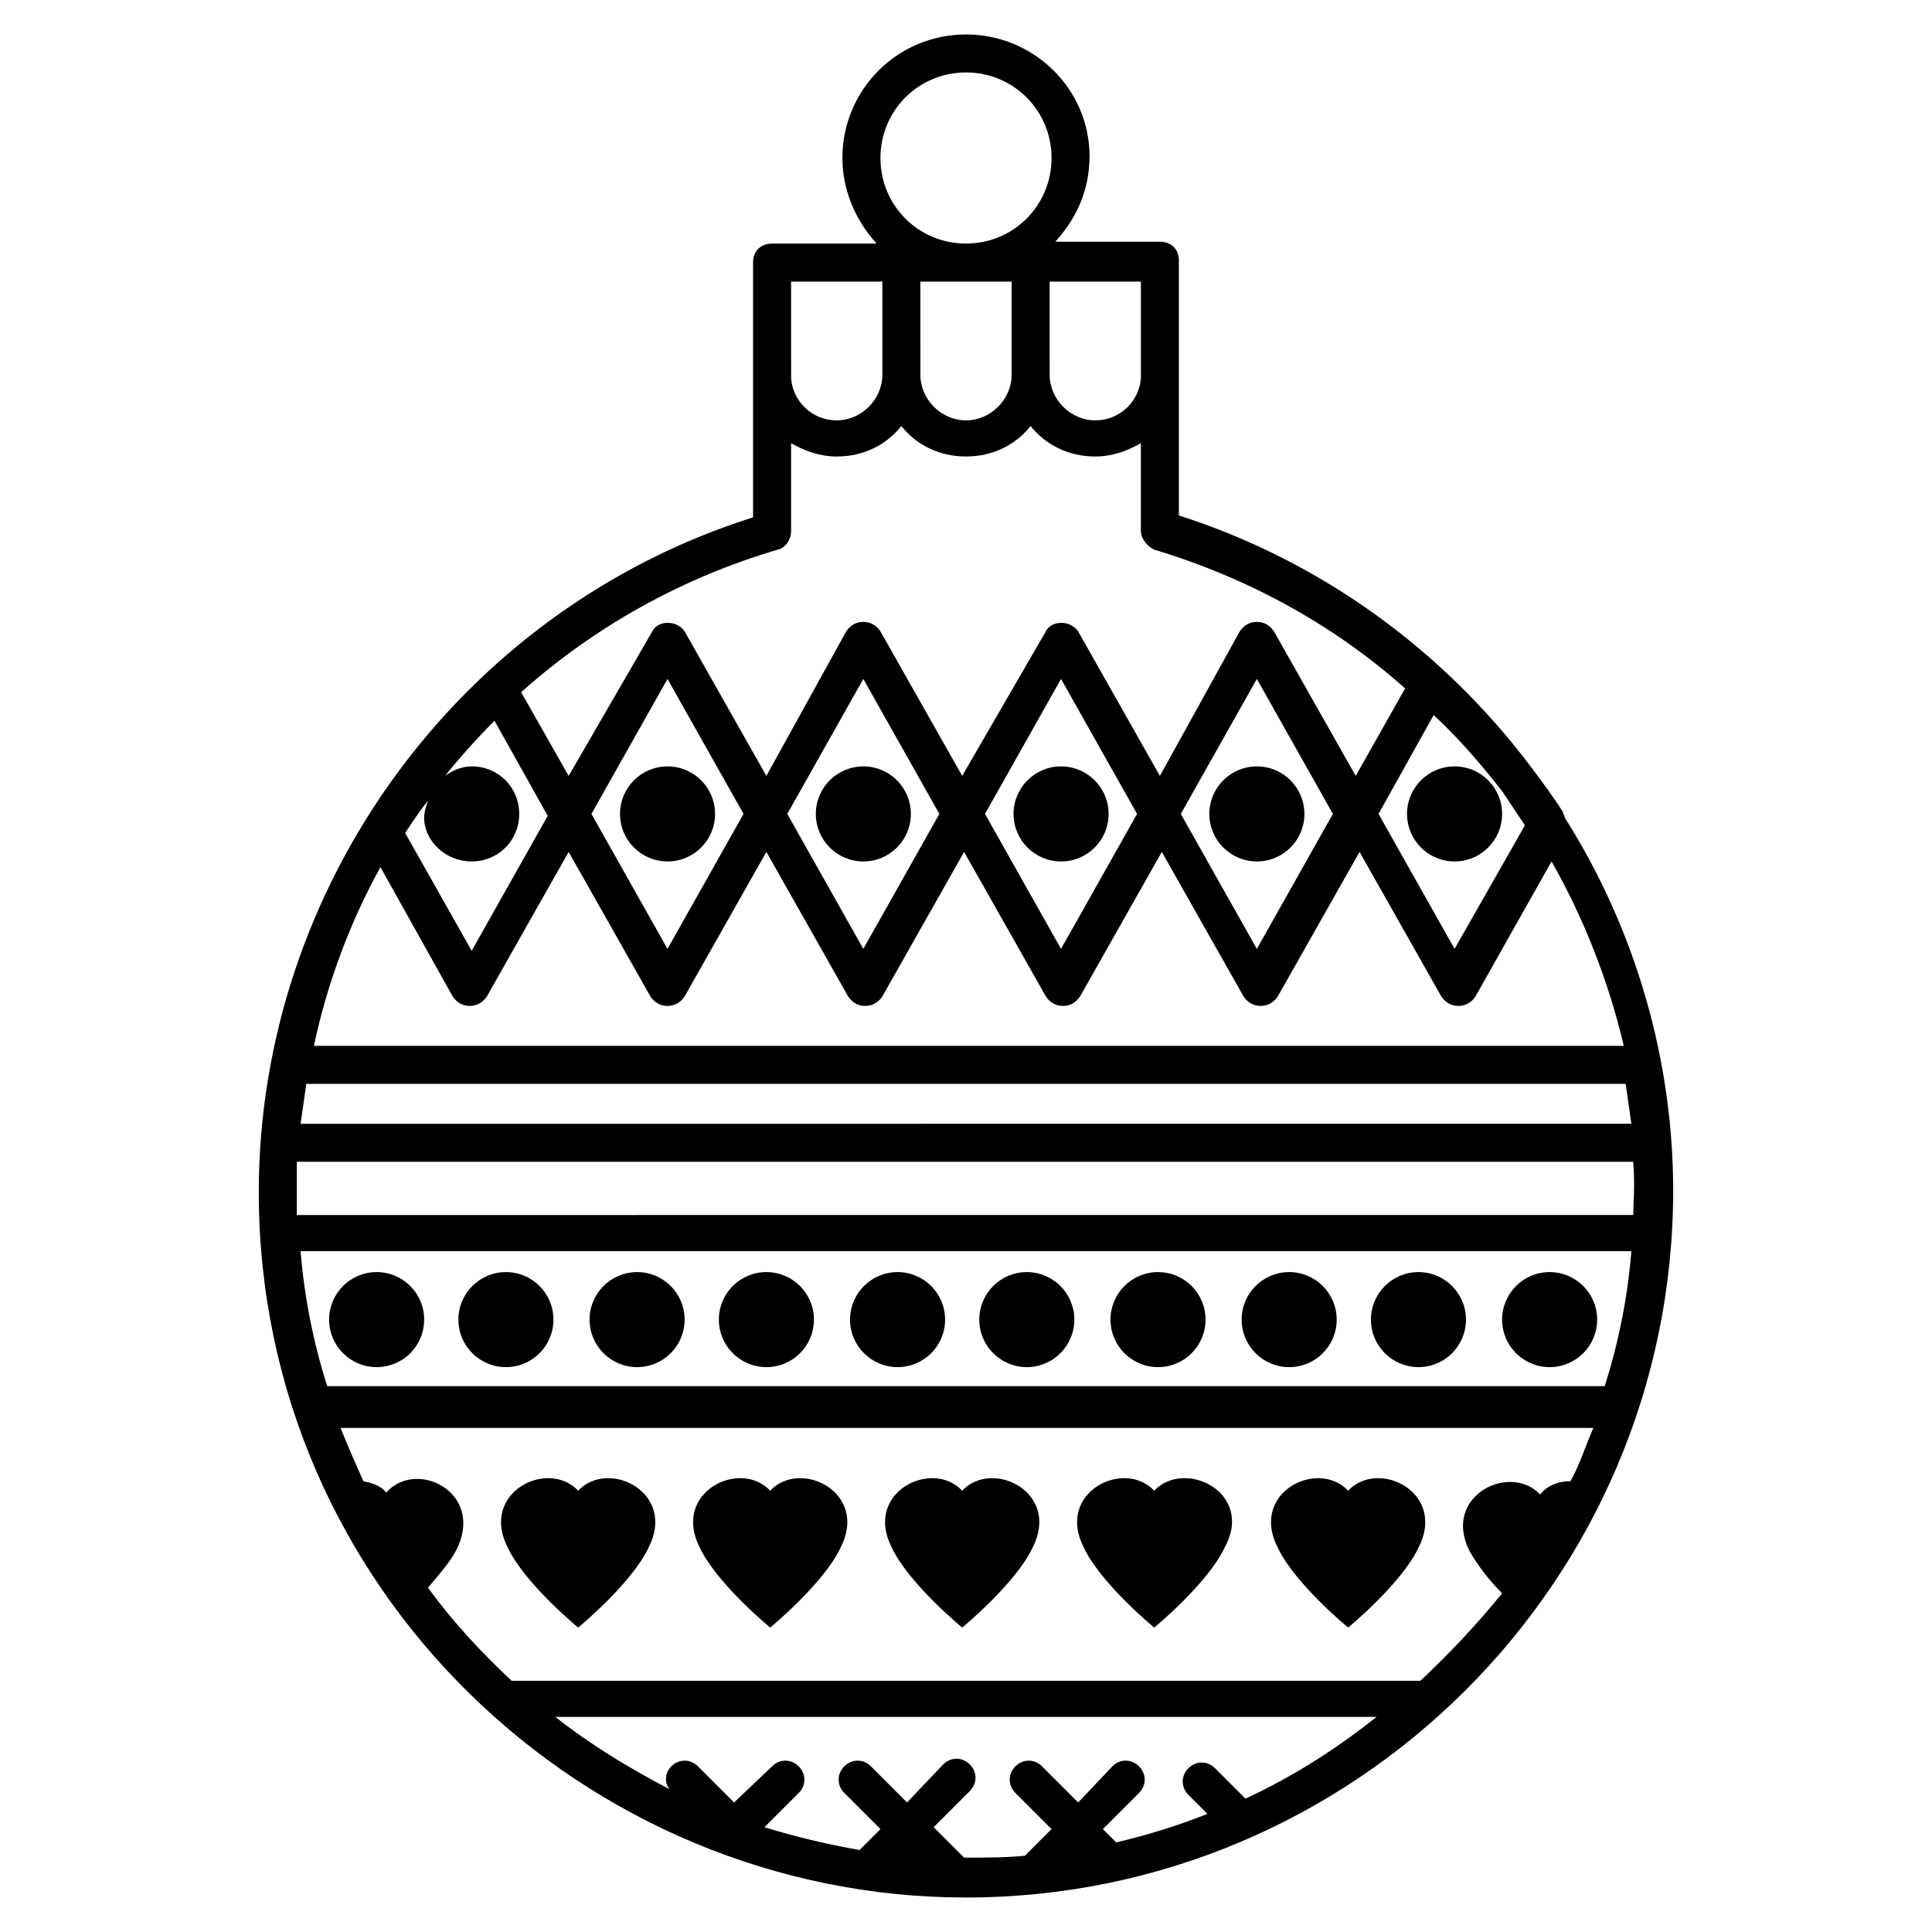
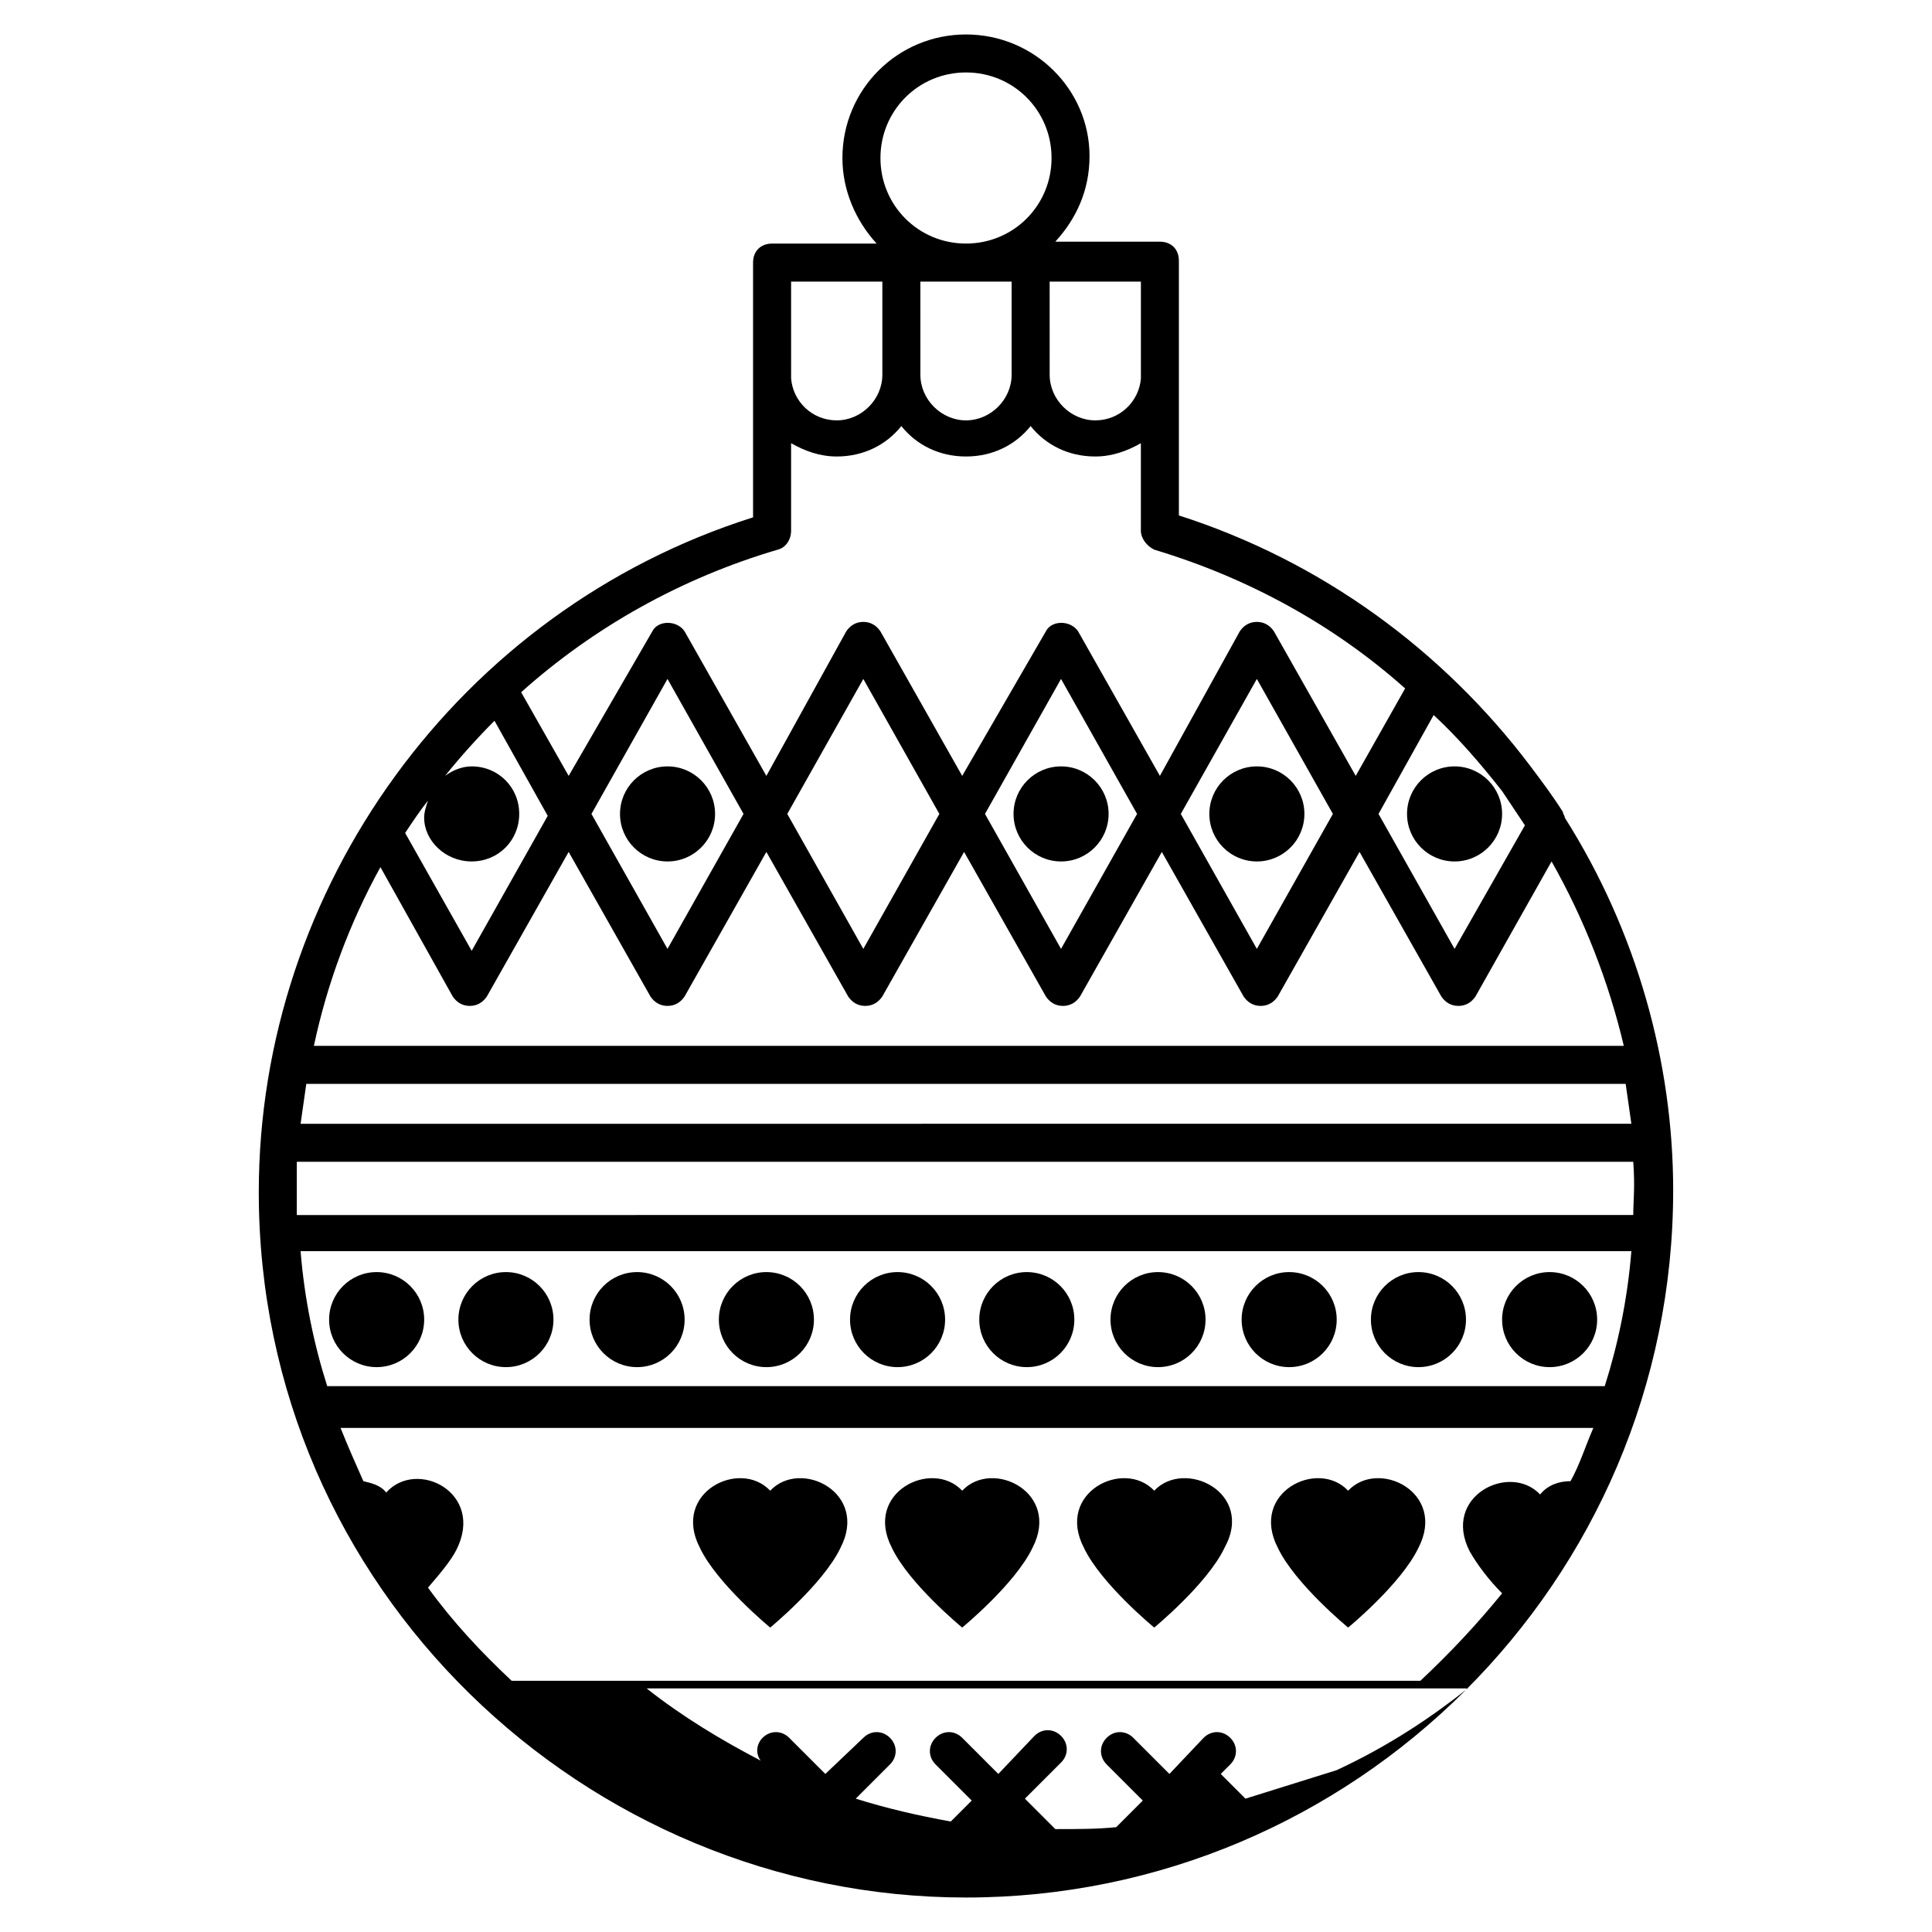
<svg xmlns="http://www.w3.org/2000/svg" fill="#000000" width="800px" height="800px" version="1.1" viewBox="144 144 512 512">
  <g>
-     <path d="m587.41 459.45c0-33.754-9.574-68.52-28.719-98.746 0-0.504-0.504-1.008-0.504-1.512-2.519-4.031-5.543-8.062-8.566-12.09-23.176-30.73-55.418-54.41-93.203-66.504v-67.512c0-3.023-2.016-5.039-5.039-5.039h-27.711c5.543-6.047 9.07-13.602 9.07-22.672 0.004-17.633-14.605-32.242-32.742-32.242s-32.746 14.609-32.746 32.746c0 8.566 3.527 16.625 9.07 22.672h-27.711c-3.023 0-5.039 2.016-5.039 5.039v67.512c-78.09 24.688-130.99 98.242-130.99 178.85 0 105.29 86.656 186.91 187.42 186.91 102.78 0 187.41-83.629 187.41-187.41zm-363.75 16.121h352.67c-1.008 12.594-3.527 24.688-7.055 35.77h-338.56c-3.527-11.082-6.047-23.176-7.055-35.77zm-1.008-10.078v-6.047-7.559h354.18c0.504 7.055 0 10.078 0 14.105l-354.18 0.004zm22.168-91.691 19.145 34.258c1.008 1.512 2.519 2.519 4.535 2.519s3.527-1.008 4.535-2.519l21.664-38.289 21.664 38.289c1.008 1.512 2.519 2.519 4.535 2.519s3.527-1.008 4.535-2.519l21.664-38.289 21.664 38.289c1.008 1.512 2.519 2.519 4.535 2.519s3.527-1.008 4.535-2.519l21.664-38.289 21.664 38.289c1.008 1.512 2.519 2.519 4.535 2.519s3.527-1.008 4.535-2.519l21.664-38.289 21.664 38.289c1.008 1.512 2.519 2.519 4.535 2.519s3.527-1.008 4.535-2.519l21.664-38.289 21.664 38.289c1.008 1.512 2.519 2.519 4.535 2.519s3.527-1.008 4.535-2.519l20.152-35.77c8.566 15.113 15.113 31.738 19.145 48.871h-347.14c3.527-16.629 9.574-32.75 17.633-47.359zm24.184-1.512c7.055 0 12.594-5.543 12.594-12.594 0-7.055-5.543-12.594-12.594-12.594-2.519 0-5.039 1.008-7.055 2.519 4.031-5.039 8.566-10.078 13.098-14.609l14.105 25.191-20.152 35.77-17.633-31.234c2.016-3.023 4.031-6.047 6.047-8.566-0.504 1.512-1.008 3.023-1.008 4.535 0.004 6.039 5.543 11.582 12.598 11.582zm31.738-12.594 20.152-35.77 20.152 35.77-20.152 35.77zm51.895 0 20.152-35.77 20.152 35.77-20.152 35.77zm52.395 0 20.152-35.77 20.152 35.77-20.152 35.77zm51.895 0 20.152-35.77 20.152 35.77-20.152 35.77zm67.008-26.199c6.551 6.047 12.594 13.098 18.137 20.152 2.016 3.023 4.031 6.047 6.047 9.07l-18.641 32.746-20.152-35.77zm50.883 97.738c0.504 3.527 1.008 7.055 1.512 10.578l-352.67 0.004c0.504-3.527 1.008-7.055 1.512-10.578zm-221.17-212.61h24.184v24.688c0 6.551-5.543 12.09-12.09 12.09-6.551 0-11.586-5.039-12.09-11.082zm34.258 0h24.184v24.688c0 6.551-5.543 12.09-12.09 12.09-6.551 0-12.09-5.543-12.09-12.09zm34.262 0h24.184v25.695c-0.504 6.047-5.543 11.082-12.09 11.082-6.551 0-12.09-5.543-12.09-12.09zm-44.84-32.75c0-12.594 10.074-22.672 22.672-22.672 12.594 0 22.672 10.078 22.672 22.672s-10.078 22.672-22.672 22.672c-12.598 0-22.672-10.074-22.672-22.672zm-27.207 103.79c2.016-0.504 3.527-2.519 3.527-5.039v-23.176c3.527 2.016 7.559 3.527 12.09 3.527 7.055 0 13.098-3.023 17.129-8.062 4.031 5.039 10.078 8.062 17.129 8.062 7.055 0 13.098-3.023 17.129-8.062 4.031 5.039 10.078 8.062 17.129 8.062 4.535 0 8.566-1.512 12.09-3.527v23.176c0 2.016 1.512 4.031 3.527 5.039 25.191 7.559 47.863 20.152 66.504 36.777l-13.094 23.176-21.664-38.289c-1.008-1.512-2.519-2.519-4.535-2.519s-3.527 1.008-4.535 2.519l-21.16 38.289-21.664-38.289c-2.016-3.023-7.055-3.023-8.566 0l-22.164 38.289-21.664-38.289c-1.008-1.512-2.519-2.519-4.535-2.519s-3.527 1.008-4.535 2.519l-21.16 38.289-21.664-38.289c-2.016-3.023-7.055-3.023-8.566 0l-22.164 38.289-12.594-22.168c19.141-17.129 42.316-30.227 68.012-37.785zm123.94 331-8.062-8.062c-2.016-2.016-5.039-2.016-7.055 0s-2.016 5.039 0 7.055l5.039 5.039c-7.559 3.023-15.617 5.543-24.184 7.559l-3.527-3.527 9.574-9.574c2.016-2.016 2.016-5.039 0-7.055-2.016-2.016-5.039-2.016-7.055 0l-9.066 9.574-9.574-9.574c-2.016-2.016-5.039-2.016-7.055 0-2.016 2.016-2.016 5.039 0 7.055l9.574 9.574-7.055 7.055c-5.039 0.504-10.078 0.504-15.617 0.504h-0.504l-8.062-8.062 9.574-9.574c2.016-2.016 2.016-5.039 0-7.055s-5.039-2.016-7.055 0l-9.57 10.078-9.57-9.574c-2.016-2.016-5.039-2.016-7.055 0-2.016 2.016-2.016 5.039 0 7.055l9.574 9.574-5.543 5.543c-8.566-1.512-17.129-3.527-25.191-6.047l9.07-9.07c2.016-2.016 2.016-5.039 0-7.055-2.016-2.016-5.039-2.016-7.055 0l-10.074 9.574-9.574-9.574c-2.016-2.016-5.039-2.016-7.055 0-1.512 1.512-2.016 4.031-0.504 6.047-10.578-5.543-20.656-11.586-30.23-19.145h217.64c-9.566 7.555-20.652 15.113-34.758 21.664zm46.352-31.238h-240.82c-8.062-7.559-15.617-15.617-22.168-24.688 3.023-3.527 6.047-7.055 7.559-10.078 7.559-15.113-10.578-24.184-18.641-15.113-1.512-2.016-4.031-2.519-6.047-3.023-2.016-4.535-4.031-9.07-6.047-14.105h332.01c-2.016 4.535-3.527 9.574-6.047 14.105-3.023 0-6.047 1.008-8.062 3.527-8.062-8.566-26.199 0.504-18.641 15.113 2.016 3.527 5.039 7.559 8.566 11.082-6.551 8.066-13.605 15.625-21.664 23.18z" />
+     <path d="m587.41 459.45c0-33.754-9.574-68.52-28.719-98.746 0-0.504-0.504-1.008-0.504-1.512-2.519-4.031-5.543-8.062-8.566-12.09-23.176-30.73-55.418-54.41-93.203-66.504v-67.512c0-3.023-2.016-5.039-5.039-5.039h-27.711c5.543-6.047 9.07-13.602 9.07-22.672 0.004-17.633-14.605-32.242-32.742-32.242s-32.746 14.609-32.746 32.746c0 8.566 3.527 16.625 9.07 22.672h-27.711c-3.023 0-5.039 2.016-5.039 5.039v67.512c-78.09 24.688-130.99 98.242-130.99 178.85 0 105.29 86.656 186.91 187.42 186.91 102.78 0 187.41-83.629 187.41-187.41zm-363.75 16.121h352.67c-1.008 12.594-3.527 24.688-7.055 35.77h-338.56c-3.527-11.082-6.047-23.176-7.055-35.77zm-1.008-10.078v-6.047-7.559h354.18c0.504 7.055 0 10.078 0 14.105l-354.18 0.004zm22.168-91.691 19.145 34.258c1.008 1.512 2.519 2.519 4.535 2.519s3.527-1.008 4.535-2.519l21.664-38.289 21.664 38.289c1.008 1.512 2.519 2.519 4.535 2.519s3.527-1.008 4.535-2.519l21.664-38.289 21.664 38.289c1.008 1.512 2.519 2.519 4.535 2.519s3.527-1.008 4.535-2.519l21.664-38.289 21.664 38.289c1.008 1.512 2.519 2.519 4.535 2.519s3.527-1.008 4.535-2.519l21.664-38.289 21.664 38.289c1.008 1.512 2.519 2.519 4.535 2.519s3.527-1.008 4.535-2.519l21.664-38.289 21.664 38.289c1.008 1.512 2.519 2.519 4.535 2.519s3.527-1.008 4.535-2.519l20.152-35.77c8.566 15.113 15.113 31.738 19.145 48.871h-347.14c3.527-16.629 9.574-32.75 17.633-47.359zm24.184-1.512c7.055 0 12.594-5.543 12.594-12.594 0-7.055-5.543-12.594-12.594-12.594-2.519 0-5.039 1.008-7.055 2.519 4.031-5.039 8.566-10.078 13.098-14.609l14.105 25.191-20.152 35.77-17.633-31.234c2.016-3.023 4.031-6.047 6.047-8.566-0.504 1.512-1.008 3.023-1.008 4.535 0.004 6.039 5.543 11.582 12.598 11.582zm31.738-12.594 20.152-35.77 20.152 35.77-20.152 35.77zm51.895 0 20.152-35.77 20.152 35.77-20.152 35.77zm52.395 0 20.152-35.77 20.152 35.77-20.152 35.77zm51.895 0 20.152-35.77 20.152 35.77-20.152 35.77zm67.008-26.199c6.551 6.047 12.594 13.098 18.137 20.152 2.016 3.023 4.031 6.047 6.047 9.07l-18.641 32.746-20.152-35.77zm50.883 97.738c0.504 3.527 1.008 7.055 1.512 10.578l-352.67 0.004c0.504-3.527 1.008-7.055 1.512-10.578zm-221.17-212.61h24.184v24.688c0 6.551-5.543 12.09-12.09 12.09-6.551 0-11.586-5.039-12.09-11.082zm34.258 0h24.184v24.688c0 6.551-5.543 12.09-12.09 12.09-6.551 0-12.09-5.543-12.09-12.09zm34.262 0h24.184v25.695c-0.504 6.047-5.543 11.082-12.09 11.082-6.551 0-12.09-5.543-12.09-12.09zm-44.84-32.75c0-12.594 10.074-22.672 22.672-22.672 12.594 0 22.672 10.078 22.672 22.672s-10.078 22.672-22.672 22.672c-12.598 0-22.672-10.074-22.672-22.672zm-27.207 103.79c2.016-0.504 3.527-2.519 3.527-5.039v-23.176c3.527 2.016 7.559 3.527 12.09 3.527 7.055 0 13.098-3.023 17.129-8.062 4.031 5.039 10.078 8.062 17.129 8.062 7.055 0 13.098-3.023 17.129-8.062 4.031 5.039 10.078 8.062 17.129 8.062 4.535 0 8.566-1.512 12.09-3.527v23.176c0 2.016 1.512 4.031 3.527 5.039 25.191 7.559 47.863 20.152 66.504 36.777l-13.094 23.176-21.664-38.289c-1.008-1.512-2.519-2.519-4.535-2.519s-3.527 1.008-4.535 2.519l-21.16 38.289-21.664-38.289c-2.016-3.023-7.055-3.023-8.566 0l-22.164 38.289-21.664-38.289c-1.008-1.512-2.519-2.519-4.535-2.519s-3.527 1.008-4.535 2.519l-21.16 38.289-21.664-38.289c-2.016-3.023-7.055-3.023-8.566 0l-22.164 38.289-12.594-22.168c19.141-17.129 42.316-30.227 68.012-37.785zm123.94 331-8.062-8.062c-2.016-2.016-5.039-2.016-7.055 0s-2.016 5.039 0 7.055l5.039 5.039l-3.527-3.527 9.574-9.574c2.016-2.016 2.016-5.039 0-7.055-2.016-2.016-5.039-2.016-7.055 0l-9.066 9.574-9.574-9.574c-2.016-2.016-5.039-2.016-7.055 0-2.016 2.016-2.016 5.039 0 7.055l9.574 9.574-7.055 7.055c-5.039 0.504-10.078 0.504-15.617 0.504h-0.504l-8.062-8.062 9.574-9.574c2.016-2.016 2.016-5.039 0-7.055s-5.039-2.016-7.055 0l-9.57 10.078-9.57-9.574c-2.016-2.016-5.039-2.016-7.055 0-2.016 2.016-2.016 5.039 0 7.055l9.574 9.574-5.543 5.543c-8.566-1.512-17.129-3.527-25.191-6.047l9.07-9.07c2.016-2.016 2.016-5.039 0-7.055-2.016-2.016-5.039-2.016-7.055 0l-10.074 9.574-9.574-9.574c-2.016-2.016-5.039-2.016-7.055 0-1.512 1.512-2.016 4.031-0.504 6.047-10.578-5.543-20.656-11.586-30.23-19.145h217.64c-9.566 7.555-20.652 15.113-34.758 21.664zm46.352-31.238h-240.82c-8.062-7.559-15.617-15.617-22.168-24.688 3.023-3.527 6.047-7.055 7.559-10.078 7.559-15.113-10.578-24.184-18.641-15.113-1.512-2.016-4.031-2.519-6.047-3.023-2.016-4.535-4.031-9.07-6.047-14.105h332.01c-2.016 4.535-3.527 9.574-6.047 14.105-3.023 0-6.047 1.008-8.062 3.527-8.062-8.566-26.199 0.504-18.641 15.113 2.016 3.527 5.039 7.559 8.566 11.082-6.551 8.066-13.605 15.625-21.664 23.18z" />
    <path d="m333.5 359.7c0 6.953-5.641 12.594-12.594 12.594-6.957 0-12.598-5.641-12.598-12.594 0-6.957 5.641-12.598 12.598-12.598 6.953 0 12.594 5.641 12.594 12.598" />
-     <path d="m385.39 359.7c0 6.953-5.637 12.594-12.594 12.594s-12.594-5.641-12.594-12.594c0-6.957 5.637-12.598 12.594-12.598s12.594 5.641 12.594 12.598" />
    <path d="m437.79 359.7c0 6.953-5.641 12.594-12.598 12.594-6.953 0-12.594-5.641-12.594-12.594 0-6.957 5.641-12.598 12.594-12.598 6.957 0 12.598 5.641 12.598 12.598" />
    <path d="m489.68 359.7c0 6.953-5.637 12.594-12.594 12.594s-12.598-5.641-12.598-12.594c0-6.957 5.641-12.598 12.598-12.598s12.594 5.641 12.594 12.598" />
    <path d="m542.07 359.7c0 6.953-5.641 12.594-12.598 12.594-6.957 0-12.594-5.641-12.594-12.594 0-6.957 5.637-12.598 12.594-12.598 6.957 0 12.598 5.641 12.598 12.598" />
    <path d="m256.41 493.71c0 6.957-5.641 12.594-12.598 12.594-6.953 0-12.594-5.637-12.594-12.594s5.641-12.594 12.594-12.594c6.957 0 12.598 5.637 12.598 12.594" />
    <path d="m290.67 493.71c0 6.957-5.641 12.594-12.594 12.594-6.957 0-12.598-5.637-12.598-12.594s5.641-12.594 12.598-12.594c6.953 0 12.594 5.637 12.594 12.594" />
    <path d="m325.43 493.71c0 6.957-5.637 12.594-12.594 12.594-6.957 0-12.594-5.637-12.594-12.594s5.637-12.594 12.594-12.594c6.957 0 12.594 5.637 12.594 12.594" />
    <path d="m359.7 493.71c0 6.957-5.641 12.594-12.598 12.594-6.957 0-12.594-5.637-12.594-12.594s5.637-12.594 12.594-12.594c6.957 0 12.598 5.637 12.598 12.594" />
    <path d="m394.46 493.71c0 6.957-5.641 12.594-12.594 12.594-6.957 0-12.598-5.637-12.598-12.594s5.641-12.594 12.598-12.594c6.953 0 12.594 5.637 12.594 12.594" />
    <path d="m428.71 493.71c0 6.957-5.637 12.594-12.594 12.594-6.957 0-12.598-5.637-12.598-12.594s5.641-12.594 12.598-12.594c6.957 0 12.594 5.637 12.594 12.594" />
    <path d="m463.48 493.71c0 6.957-5.637 12.594-12.594 12.594-6.957 0-12.594-5.637-12.594-12.594s5.637-12.594 12.594-12.594c6.957 0 12.594 5.637 12.594 12.594" />
    <path d="m498.24 493.71c0 6.957-5.641 12.594-12.598 12.594-6.953 0-12.594-5.637-12.594-12.594s5.641-12.594 12.594-12.594c6.957 0 12.598 5.637 12.598 12.594" />
    <path d="m532.5 493.71c0 6.957-5.637 12.594-12.594 12.594s-12.598-5.637-12.598-12.594 5.641-12.594 12.598-12.594 12.594 5.637 12.594 12.594" />
    <path d="m567.26 493.71c0 6.957-5.637 12.594-12.594 12.594s-12.594-5.637-12.594-12.594 5.637-12.594 12.594-12.594 12.594 5.637 12.594 12.594" />
-     <path d="m297.22 539.05c-8.062-8.566-26.199 0.504-18.641 15.113 4.535 9.574 18.641 21.16 18.641 21.16s14.105-11.586 18.641-21.16c7.555-14.609-10.582-23.68-18.641-15.113z" />
    <path d="m348.11 539.05c-8.062-8.566-26.199 0.504-18.641 15.113 4.535 9.574 18.641 21.16 18.641 21.16s14.105-11.586 18.641-21.16c7.559-14.609-10.578-23.68-18.641-15.113z" />
    <path d="m398.99 539.05c-8.062-8.566-26.199 0.504-18.641 15.113 4.535 9.574 18.641 21.16 18.641 21.16s14.105-11.586 18.641-21.16c7.555-14.609-10.582-23.68-18.641-15.113z" />
    <path d="m449.88 539.05c-8.062-8.566-26.199 0.504-18.641 15.113 4.535 9.574 18.641 21.16 18.641 21.16s14.105-11.586 18.641-21.16c8.062-14.609-10.578-23.68-18.641-15.113z" />
    <path d="m501.27 539.05c-8.062-8.566-26.199 0.504-18.641 15.113 4.535 9.574 18.641 21.16 18.641 21.16s14.105-11.586 18.641-21.16c7.555-14.609-10.582-23.68-18.641-15.113z" />
  </g>
</svg>